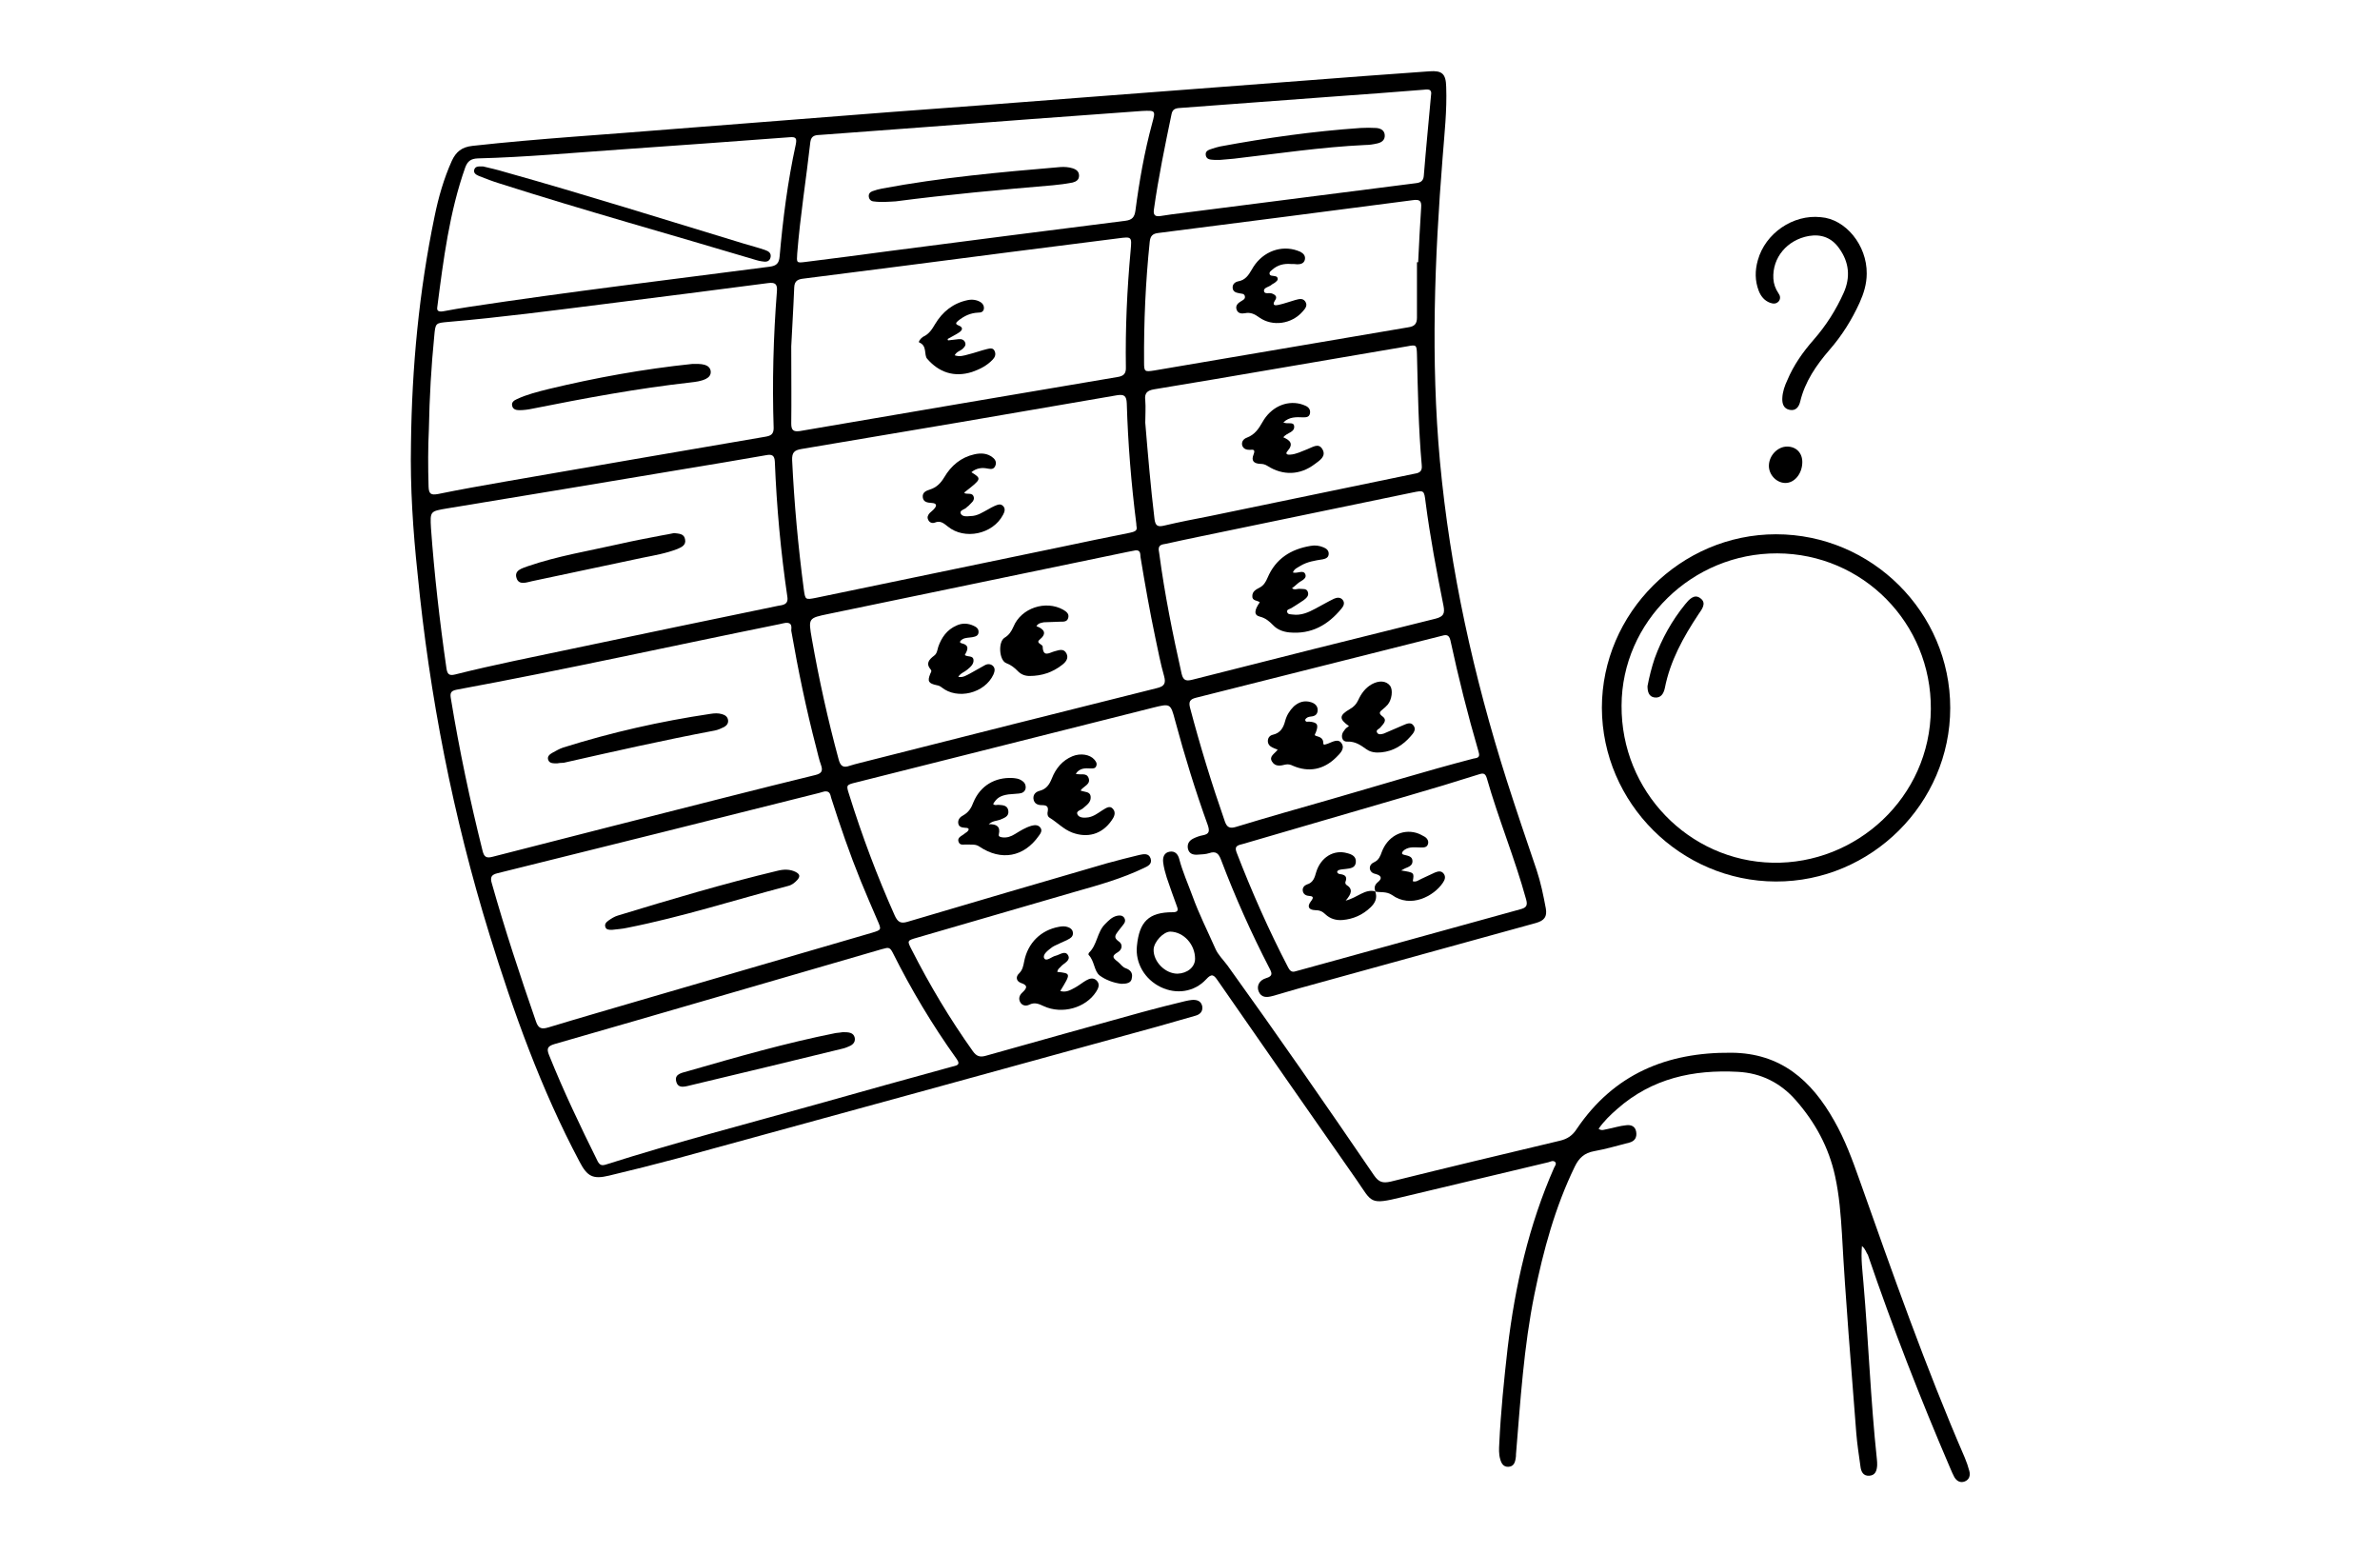
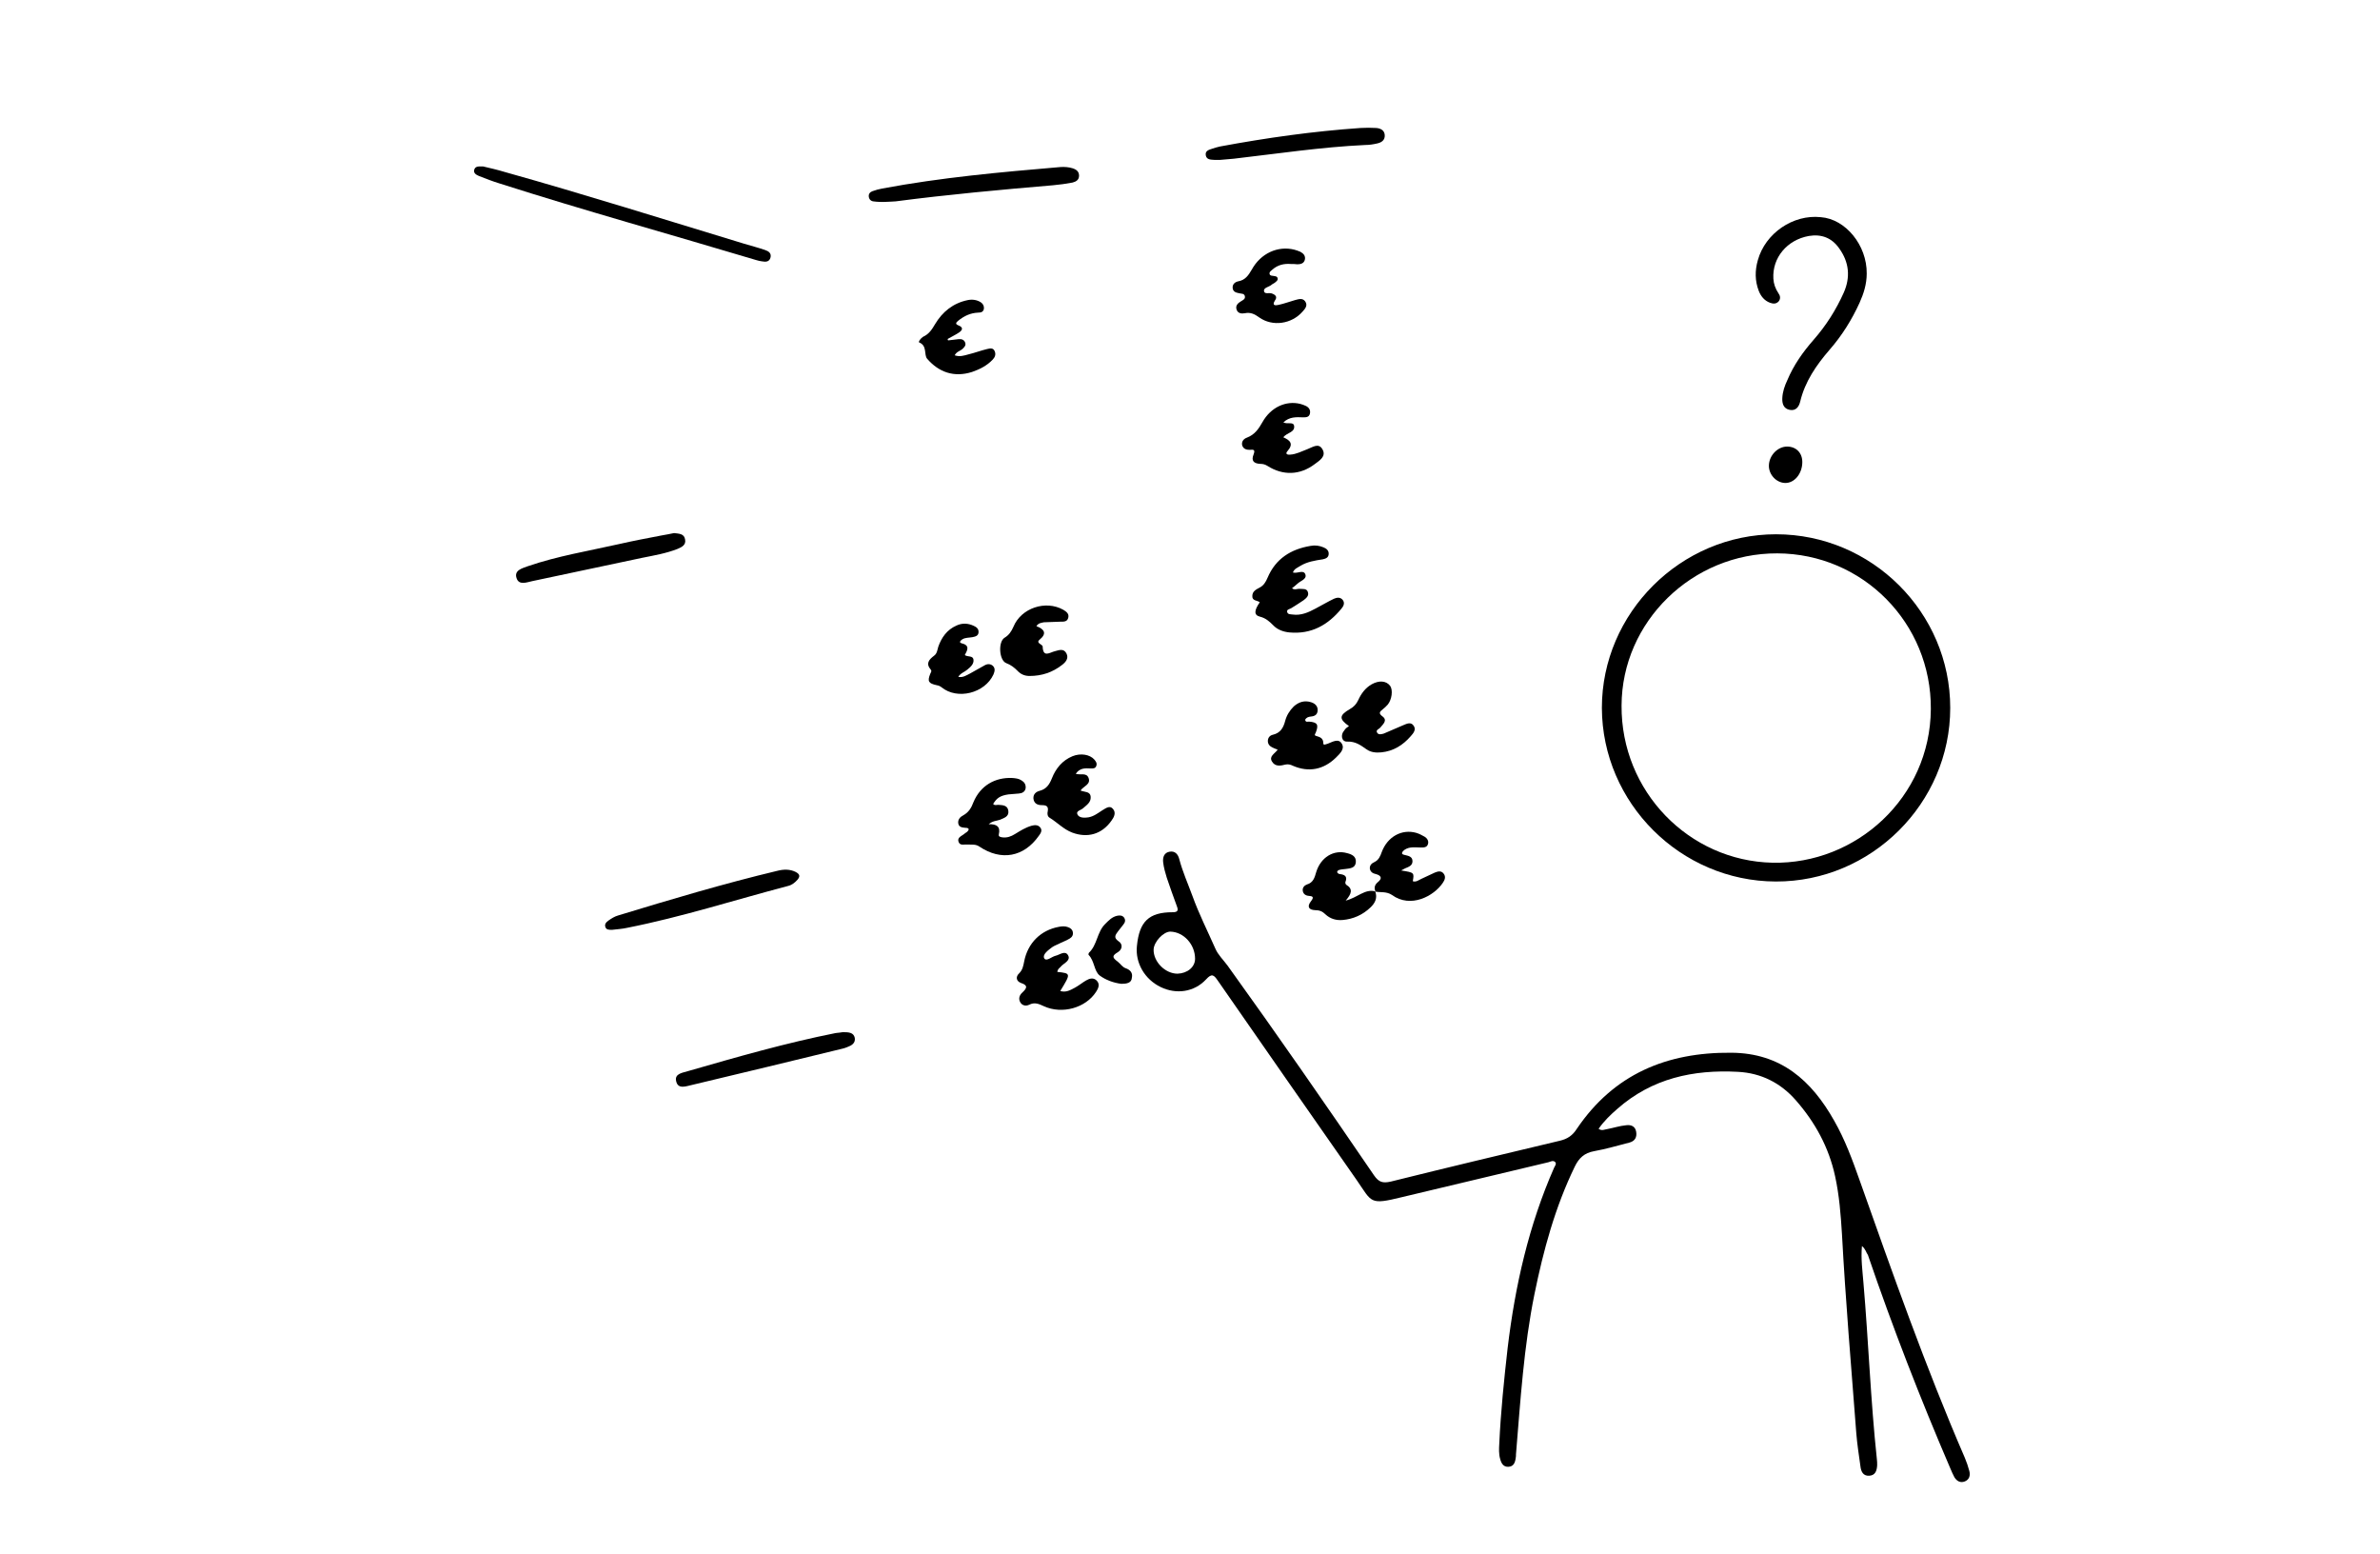
<svg xmlns="http://www.w3.org/2000/svg" id="Calque_1" x="0px" y="0px" viewBox="0 0 798 521" style="enable-background:new 0 0 798 521;" xml:space="preserve">
  <g>
-     <path d="M137.8,148.7c0.3-25.6,2.7-51,7.9-76.1c1.3-6.4,3.1-12.7,5.8-18.7c1.4-3,3.3-4.6,6.9-5c22.6-2.5,45.3-3.8,68-5.7 c23.9-1.9,47.8-3.7,71.7-5.6c21.6-1.6,43.1-3.2,64.7-4.9c24.5-1.9,49-3.7,73.5-5.6c14.3-1.1,28.7-2.2,43-3.2 c4.2-0.3,5.5,0.8,5.6,5.2c0.3,7.9-0.6,15.8-1.2,23.7c-2.7,33.9-4,67.9-0.9,101.8c3.4,36.5,11.3,72.1,22.4,107c3.2,10,6.6,20,10,30 c1.4,4.2,2.3,8.6,3.1,12.9c0.5,2.8-0.5,4.1-3.3,4.9c-26.5,7.3-52.9,14.6-79.4,21.9c-3,0.8-6,1.8-9,2.6c-1.9,0.5-3.7,0.6-4.6-1.6 c-0.7-1.8,0.2-3.7,2.5-4.4c2.4-0.7,2-1.7,1.1-3.4c-6.1-11.8-11.5-23.9-16.2-36.3c-0.8-2.1-1.7-3-4-2.2c-1.2,0.4-2.6,0.4-3.9,0.5 c-1.5,0.1-2.8-0.3-3.2-2c-0.3-1.6,0.4-2.7,1.8-3.4c1-0.5,2.1-0.9,3.2-1.1c2.2-0.4,2.3-1.4,1.7-3.3c-4.2-11.6-7.8-23.3-11-35.2 c-1.5-5.7-1.6-5.7-7.3-4.3c-33.2,8.4-66.4,16.7-99.7,25.1c-3.3,0.8-3.3,0.9-2.3,4c4.3,13.8,9.4,27.4,15.3,40.6c1,2.2,2,2.8,4.3,2.1 c22.2-6.6,44.5-13.1,66.8-19.6c3.6-1,7.2-1.9,10.9-2.8c1.4-0.3,3.2-0.7,3.8,1.2c0.6,1.9-1,2.6-2.3,3.2c-7.3,3.5-15.1,5.7-22.9,7.9 c-17.7,5.1-35.3,10.3-53,15.4c-3.5,1-3.5,1-1.9,4.1c6,11.8,12.8,23.2,20.5,34c1.2,1.7,2.4,2.1,4.4,1.5c17.8-5,35.6-10,53.4-14.9 c4.4-1.2,8.9-2.3,13.4-3.4c0.8-0.2,1.5-0.3,2.3-0.4c1.6-0.1,3,0.3,3.4,2.1c0.3,1.8-0.8,2.8-2.3,3.2c-4.2,1.2-8.4,2.4-12.6,3.6 c-53.8,14.8-107.6,29.6-161.4,44.3c-7.5,2-15,3.9-22.6,5.7c-5.4,1.3-7.3,0.3-9.9-4.7c-12.9-24.3-22.1-50-30.2-76.2 c-12.2-39.5-20.1-79.9-24.1-121C138.5,178.1,137.5,163.4,137.8,148.7z M263.4,208.8c-0.5,0.1-1.2,0.2-1.9,0.4 c-36.1,7.3-72.1,15.3-108.4,22c-2.2,0.4-2.2,1.4-1.9,3.1c2.8,17.1,6.4,34.1,10.6,50.9c0.5,2,1.2,2.6,3.4,2 c26.2-6.7,52.3-13.4,78.5-20c9.9-2.5,19.8-5,29.7-7.4c2-0.5,2.6-1.3,1.9-3.3c-0.7-1.9-1.1-3.9-1.6-5.8c-3.4-13-6.1-26.1-8.4-39.3 C265.4,210.1,265.6,208.6,263.4,208.8z M143.8,143.9c-0.3,6-0.3,12.6-0.1,19.3c0.1,2.5,0.9,2.8,3.2,2.4c7.3-1.5,14.7-2.8,22.1-4.1 c29.2-5.1,58.4-10.1,87.6-15.1c1.8-0.3,2.8-0.8,2.8-2.9c-0.5-15.3-0.1-30.7,1.1-45.9c0.2-2.5-0.7-3-3-2.7 c-18.2,2.4-36.5,4.7-54.7,7c-17.5,2.2-34.9,4.5-52.4,6c-4.4,0.4-4.4,0.3-4.8,4.8C144.6,122.8,144,133.1,143.8,143.9z M144.5,177 c1.1,15.2,2.9,31.2,5.2,47.1c0.3,1.9,0.9,2.5,2.9,2c13.1-3.3,26.4-5.9,39.6-8.7c22.9-4.8,45.7-9.6,68.6-14.3c1.6-0.3,3.6-0.3,3.2-3 c-2.2-15-3.6-30.1-4.2-45.3c-0.1-2.2-1-2.6-3-2.2c-9.3,1.6-18.5,3.2-27.8,4.7c-26.3,4.4-52.6,8.8-78.9,13.1 C144.2,171.4,144.2,171.3,144.5,177z M276.5,265.3c-0.5,0.1-1.1,0.3-1.8,0.5c-35.9,9-71.8,18-107.8,26.9c-2.2,0.5-2.6,1.4-2,3.4 c4.4,15.6,9.5,31,14.8,46.3c0.8,2.4,1.9,2.7,4.2,2c11.2-3.4,22.4-6.6,33.6-9.9c24.9-7.3,49.9-14.5,74.8-21.8c3.3-1,3.3-1,1.9-4.2 c-1.9-4.4-3.8-8.8-5.6-13.2c-3.7-9.1-6.9-18.4-9.9-27.8C278.4,266.4,278.3,265.1,276.5,265.3z M265.3,116.1c0,10.7,0.1,18.3,0,25.9 c0,2.2,0.7,2.8,2.9,2.5c35.5-6.1,71-12.1,106.4-18.1c2.1-0.3,3-1.1,2.9-3.3c-0.2-13.1,0.4-26.1,1.6-39.2c0.4-4.6,0.4-4.6-4.2-4 C351,82.9,327,86,303.1,89.1c-11.2,1.4-22.5,2.9-33.7,4.3c-1.8,0.2-3,0.7-3.1,2.9C266,103.9,265.5,111.6,265.3,116.1z M381.1,176.7 c-0.1-0.6-0.1-0.9-0.1-1.1c-1.7-13.4-2.8-26.9-3.2-40.4c-0.1-2.5-0.9-3.1-3.3-2.7c-35.2,6.1-70.4,12.1-105.7,18 c-2.5,0.4-3.3,1.2-3.2,3.8c0.7,14.5,2,28.8,3.9,43.2c0.5,3.6,0.5,3.6,4.1,2.9c27.5-5.7,54.9-11.4,82.4-17.1 c7.6-1.6,15.2-3.2,22.8-4.7C380,178.3,381.4,178.1,381.1,176.7z M297.2,317.8c-0.5,0.1-1.1,0.3-1.6,0.4 c-36.6,10.6-73.1,21.3-109.7,31.8c-2.3,0.7-2.7,1.5-1.8,3.7c4.9,12.2,10.5,23.9,16.3,35.6c0.7,1.3,1.4,1.5,2.7,1.1 c23.6-7.5,47.5-13.7,71.4-20.4c14.8-4.2,29.7-8.3,44.6-12.4c1.3-0.4,3.3-0.4,1.6-2.7c-8.1-11.3-15.2-23.2-21.4-35.6 C298.8,318.4,298.4,317.6,297.2,317.8z M380.7,184.5c-0.9,0.2-1.7,0.3-2.6,0.5c-33.4,6.9-66.9,13.9-100.3,20.8 c-6.8,1.4-6.8,1.4-5.6,8.3c2.4,13.7,5.4,27.2,9,40.5c0.6,2.2,1.5,2.9,3.7,2.1c2.2-0.7,4.6-1.2,6.8-1.8c32-8.1,64-16.2,96.1-24.2 c2.6-0.6,3.2-1.6,2.5-4.1c-1.2-4.2-2-8.5-2.9-12.7c-1.9-9-3.5-18.1-5-27.2C382.3,185.8,382.5,184.3,380.7,184.5z M146.6,103.1 c-0.2,1.3,0.8,1.5,2.3,1.2c2.7-0.5,5.5-1,8.2-1.4c33.6-5.1,67.3-9.1,101-13.5c2.2-0.3,3.1-1.1,3.3-3.4c1.1-12.6,2.7-25.1,5.4-37.5 c0.4-2,0.2-2.7-2-2.5c-18.9,1.4-37.7,2.8-56.6,4.1c-16,1.1-32,2.6-48,3c-2.3,0.1-3.4,0.9-4.2,3C150.7,71.1,148.7,86.8,146.6,103.1z M382.9,37.2c-24.7,1.8-49.4,3.6-74,5.5c-11.2,0.8-22.4,1.7-33.6,2.5c-1.6,0.1-3.3,0-3.6,2.4c-1.4,12.5-3.4,24.8-4.4,37.4 c-0.2,3.1-0.3,3.2,2.8,2.8c9.5-1.2,19-2.4,28.5-3.7c26.3-3.4,52.5-6.8,78.8-10.1c2.3-0.3,3-1.3,3.3-3.4c1.3-9.9,3-19.6,5.6-29.2 C387.5,37,387.5,37,382.9,37.2z M384,141.7c0.9,10.8,1.8,21.5,3.1,32.3c0.3,2.3,1.1,2.7,3.2,2.2c5.1-1.2,10.2-2.2,15.4-3.2 c22.7-4.7,45.4-9.4,68.1-14.1c1.7-0.3,3.2-0.5,2.9-3c-1.1-12.3-1.3-24.7-1.6-37.1c-0.1-3.2-0.2-3.3-3.3-2.7 c-15,2.6-30.1,5.1-45.1,7.7c-13.2,2.3-26.5,4.5-39.7,6.7c-2.4,0.4-3.3,1.3-3,3.7C384.2,136.6,384,139.2,384,141.7z M475.1,87.9 c0.1,0,0.3,0,0.4,0c0.3-6.1,0.6-12.2,1-18.3c0.2-2.4-0.6-2.8-2.8-2.5c-28.4,3.7-56.9,7.4-85.3,11c-1.9,0.2-2.7,1-2.9,2.9 c-1.4,13.5-2,26.9-1.9,40.5c0,3.1,0.2,3.2,3.4,2.7c28.4-4.8,56.9-9.7,85.3-14.5c2-0.3,2.8-1.2,2.8-3.2 C475.1,100.3,475.1,94.1,475.1,87.9z M388.5,184.3c0.1,0.4,0.1,0.9,0.2,1.3c1.8,13.6,4.5,26.9,7.5,40.3c0.6,2.5,1.8,2.4,3.8,1.9 c27.1-6.9,54.2-13.7,81.3-20.4c2.7-0.7,3.2-1.7,2.7-4.3c-2.3-11.5-4.5-23.1-6-34.7c-0.5-4.1-0.5-4.1-4.4-3.3 c-20,4.1-39.9,8.3-59.9,12.4c-7.6,1.6-15.2,3.1-22.8,4.8C389.9,182.5,388.4,182.5,388.5,184.3z M434,325.7c0.5-0.1,1-0.3,1.5-0.4 c24.8-6.8,49.6-13.7,74.3-20.5c1.9-0.5,2.5-1.2,1.9-3.3c-3.8-13.8-9.3-27-13.2-40.7c-0.5-1.6-1.2-1.7-2.7-1.2 c-7.9,2.5-15.8,4.9-23.8,7.2c-18.4,5.4-36.8,10.7-55.2,16.1c-1.4,0.4-3.1,0.5-2.2,2.8c5.1,13.2,10.8,26.1,17.3,38.6 C432.4,325.2,432.9,325.9,434,325.7z M495.9,252.6c-0.1-0.3-0.1-0.5-0.2-0.8c-3.6-12.3-6.7-24.7-9.4-37.2c-0.5-2.1-1.7-1.8-3.1-1.4 c-27.4,6.9-54.8,13.8-82.2,20.7c-2,0.5-2.5,1.3-2,3.3c3.4,12.9,7.3,25.6,11.7,38.2c0.7,2,1.7,2.4,3.7,1.8 c10.5-3.2,21.1-6.2,31.6-9.2c16-4.6,31.9-9.5,48-13.7C495,254.1,496.2,254.1,495.9,252.6z M479.8,32.1c0.5-2.6-1.3-2.1-2.7-2 c-10.2,0.8-20.3,1.6-30.5,2.3c-17,1.3-34.1,2.5-51.1,3.8c-1.5,0.1-2.4,0.5-2.7,2.1c-2.2,10.6-4.4,21.2-5.9,31.9 c-0.3,2,0.5,2.5,2.3,2.2c2.4-0.4,4.8-0.7,7.3-1c26.1-3.3,52.2-6.7,78.3-10c1.7-0.2,2.5-0.9,2.6-2.6C478.1,50,479,41,479.8,32.1z" />
    <path d="M624.3,417.7c-0.4,4.4,0.2,8.4,0.5,12.3c1.7,19.7,2.4,39.5,4.5,59.1c0.1,0.7,0.1,1.4,0.1,2.1c-0.1,1.8-0.6,3.4-2.7,3.5 c-2,0.1-2.7-1.4-2.9-3.1c-0.5-3.7-1.1-7.4-1.4-11.2c-1.7-22.2-3.6-44.5-4.8-66.7c-0.4-6.5-0.9-13-2.3-19.4 c-2.1-9.7-6.7-18.1-13.2-25.5c-5.1-5.8-11.6-9.1-19.4-9.5c-15-0.8-28.8,2.2-40.4,12.4c-2.3,2-4.5,4.1-6.3,6.7 c1.1,0.8,2,0.2,2.9,0.1c2.1-0.4,4.2-1.1,6.4-1.3c1.5-0.2,3,0.3,3.3,2.2c0.3,1.8-0.4,3.1-2.2,3.6c-4,1-7.9,2.2-11.9,2.9 c-3.3,0.6-5.1,2.3-6.5,5.2c-6.6,13.6-10.5,28-13.5,42.7c-3.6,17.7-4.7,35.7-6.2,53.7c0,0.4,0,0.9-0.1,1.3c-0.2,1.5-0.7,2.8-2.4,2.9 c-1.7,0.1-2.4-1.1-2.8-2.6c-0.5-1.7-0.4-3.5-0.3-5.2c0.5-10.7,1.6-21.4,2.8-32c2.5-20.9,7.1-41.2,15.6-60.5 c0.3-0.6,0.9-1.3,0.3-1.9c-0.7-0.6-1.5-0.1-2.2,0.1c-16.4,3.9-32.7,7.8-49.1,11.7c-11,2.7-10,1.8-15.2-5.7 c-15.6-22.3-31.1-44.6-46.6-66.9c-1.3-1.9-2-2.5-3.9-0.4c-4,4.3-10,5.1-15.2,2.6c-5.4-2.6-8.6-8.1-8-13.8c0.8-8.2,4-11.3,12-11.3 c1.8,0,1.9-0.7,1.4-2c-1.2-3.2-2.3-6.4-3.4-9.6c-0.5-1.6-1-3.4-1.2-5.1c-0.2-1.7,0.3-3.3,2.2-3.6c1.8-0.3,2.8,0.9,3.2,2.5 c1.1,4.2,2.9,8.2,4.4,12.3c2.2,6.1,5.1,11.8,7.7,17.7c0.9,2.1,2.7,3.8,4.1,5.7c16.7,23.2,33,46.7,49.1,70.3 c1.6,2.3,2.9,2.7,5.6,2.1c18.9-4.7,37.8-9.2,56.7-13.7c2.6-0.6,4.3-1.8,5.7-4c12.4-18.3,30.1-25.7,51.8-25.5 c16.6,0.1,26.9,9.3,34.5,22.8c3.6,6.3,6.1,13.1,8.5,19.9c11.1,31.3,22.1,62.6,35.3,93.1c0.6,1.4,1.1,2.9,1.5,4.4 c0.4,1.5,0,2.9-1.5,3.5c-1.5,0.6-2.7-0.1-3.5-1.4c-0.5-0.9-0.9-1.9-1.3-2.8c-10.1-23.5-19.4-47.4-27.7-71.7 C625.7,419.9,625.6,418.8,624.3,417.7z M400.7,321.4c0-4.8-3.8-9-8.3-9.1c-2.3,0-5.5,3.4-5.6,6c-0.1,4.1,3.9,8.1,8,8.1 C398.1,326.3,400.7,324.2,400.7,321.4z" />
    <path d="M595.5,179.1c32.1,0,58.4,26.2,58.4,58.2c0,32-26.5,58.3-58.5,58.2c-31.9-0.1-58.2-26.3-58.3-58.2 C537.1,205.5,563.5,179.1,595.5,179.1z M595.9,185.5c-28.5-0.1-52.1,22.9-52.2,51c-0.2,28.8,22.6,52.1,50.6,52.7 c28,0.6,52.9-21.8,53.1-51.5C647.6,208.9,624.6,185.6,595.9,185.5z" />
    <path d="M625.9,91.7c0,3.5-1,6.7-2.4,9.8c-2.6,5.7-5.9,11-10.1,15.8c-4.4,5.1-8.2,10.6-9.8,17.3c-0.4,1.7-1.4,3.2-3.5,2.8 c-2.1-0.4-2.6-2.1-2.5-4c0.1-2.1,0.8-4.1,1.7-6c2.1-5,5.2-9.4,8.8-13.5c4.2-4.8,7.5-10,10.1-15.8c2.3-5.2,1.8-10.2-1.5-14.8 c-2.5-3.6-6-4.9-10.2-4.2c-7.3,1.3-12.3,7.3-11.9,14.3c0.1,1.8,0.7,3.4,1.7,4.9c0.6,0.8,0.8,1.8,0.1,2.7c-0.8,0.9-1.8,0.9-2.9,0.5 c-1.9-0.7-3.1-2.2-3.8-4c-1.3-3.4-1.3-6.8-0.3-10.3c2.5-9,11.8-15.4,21.1-14.4C618.8,73.4,626,82.2,625.9,91.7z" />
    <path d="M354.5,325.8c4.6,0.5,4.6,0.5,1,6.4c1.9,0.6,3.4-0.3,4.9-1.1c1.3-0.7,2.5-1.7,3.7-2.4c1.2-0.7,2.5-1.1,3.6,0 c1.2,1.2,0.6,2.6-0.2,3.8c-3.5,5.4-11.4,7.6-17.5,4.8c-1.7-0.8-3.1-1.4-4.9-0.5c-1,0.5-2.3,0.4-3-0.8c-0.7-1.2-0.3-2.4,0.7-3.3 c1.5-1.4,2-2.4-0.5-3.2c-1.6-0.6-1.8-2.1-0.6-3.2c1.2-1.2,1.4-2.5,1.7-4c1.2-6.2,5.6-10.5,11.6-11.6c1-0.2,2.1-0.3,3.1,0.1 c0.8,0.3,1.4,0.7,1.6,1.6c0.2,1-0.2,1.7-1,2.2c-1,0.6-2,1-3.1,1.5c-0.9,0.5-1.9,0.8-2.8,1.4c-1.3,1-3.3,2.4-2.7,3.7 c0.7,1.3,2.5-0.5,3.8-0.8c1.4-0.3,3.2-1.9,4.2-0.2c1,1.7-1.2,2.6-2.2,3.6C355.5,324.4,354.7,324.6,354.5,325.8z" />
    <path d="M360.7,259.4c1.6,0.5,3.6-0.5,4.3,1.4c0.8,2.2-1.7,2.7-2.7,4.2c1.4,0.6,3.3,0.2,3.4,2.2c0.1,1.8-1.4,2.7-2.5,3.7 c-0.7,0.7-2.6,0.9-1.9,2.2c0.6,1.1,2.3,1.1,3.6,0.9c1.8-0.3,3.2-1.4,4.6-2.3c1.2-0.7,2.6-1.9,3.7-0.5c1.1,1.3,0.3,2.8-0.6,4 c-3.2,4.5-8,5.8-13.1,3.9c-2.9-1.1-5-3.4-7.6-5c-0.7-0.4-0.8-1.4-0.6-2.1c0.3-1.7-0.4-2.1-2-2.1c-1.4,0-2.6-0.5-2.8-2.2 c-0.1-1.5,0.9-2.3,2.1-2.6c2.3-0.6,3.3-2.2,4.1-4.2c1.3-3.3,3.5-6,6.9-7.4c2.7-1.1,5.8-0.6,7.3,1.1c0.5,0.6,1,1.2,0.7,2.1 c-0.3,1-1.2,0.9-1.9,0.9C363.9,257.5,362,257.4,360.7,259.4z" />
    <path d="M333,269.5c0.5,0.6,1.1,0.3,1.7,0.3c1.5,0.1,3.2,0.1,3.4,2.1c0.2,1.9-1.5,2.3-2.8,2.9c-1.1,0.4-2.4,0.3-3.8,1.5 c2.7-0.1,4,0.8,3.4,3.4c-0.2,0.8,0.6,0.9,1.2,1c1.6,0.2,2.9-0.3,4.2-1.1c1.8-1.1,3.5-2.2,5.6-2.8c1.1-0.3,2.2-0.3,2.9,0.6 c0.8,1,0.1,2-0.5,2.8c-5,7.1-12.6,8.5-19.9,3.6c-1.3-0.9-2.6-0.6-4-0.7c-1.1-0.1-2.5,0.5-3-0.9c-0.5-1.4,0.9-1.9,1.7-2.5 c0.3-0.3,0.7-0.5,1.1-0.8c0.9-0.8,0.8-1.4-0.5-1.4c-1.1-0.1-2.2-0.2-2.4-1.5c-0.2-1.3,0.7-2.2,1.7-2.7c1.8-1,2.7-2.5,3.4-4.4 c2.3-5.5,7.2-8.4,13.1-8.1c1.1,0.1,2.1,0.2,3,0.8c1,0.6,1.5,1.4,1.4,2.6c-0.2,1.2-1.1,1.7-2.2,1.8c-1.2,0.1-2.4,0.2-3.6,0.3 C335.4,266.7,334.2,267.5,333,269.5z" />
    <path d="M376,329.8c-2.6-0.3-5.3-1.3-7.3-2.8c-1.9-1.5-1.7-4.9-3.7-6.9c-0.1-0.1,0-0.6,0.1-0.7c2.8-2.6,2.7-6.9,5.4-9.6 c1.2-1.2,2.3-2.4,4-2.8c0.9-0.2,1.8-0.2,2.4,0.6c0.6,0.9,0.3,1.7-0.3,2.4c-0.6,0.8-1.2,1.5-1.8,2.3c-0.8,1.1-1.5,2,0.2,3.2 c1.6,1,1.3,2.8-0.2,3.7c-2.2,1.3-1.7,1.9,0,3.2c0.9,0.7,1.5,1.8,2.7,2.2c1.4,0.5,2.4,1.5,2,3.2C379.4,329.5,377.8,329.8,376,329.8z " />
    <path d="M604.3,155.1c-0.1,3.8-2.7,6.9-5.8,6.8c-3-0.1-5.5-2.9-5.4-5.9c0.1-3.4,3-6.3,6.1-6.3C602.3,149.7,604.4,151.9,604.3,155.1 z" />
-     <path d="M186.8,255.9c-1.4,0-2.6,0-3-1.2c-0.4-1.2,0.6-1.9,1.5-2.4c1.1-0.6,2.3-1.3,3.5-1.7c16.2-5.1,32.6-8.8,49.4-11.3 c1.3-0.2,2.6-0.3,3.9,0.1c1,0.3,1.8,0.8,2,1.9c0.2,1.1-0.4,1.9-1.3,2.4c-1,0.5-2.1,1-3.2,1.2c-17,3.2-33.8,7-50.6,10.8 C188.1,255.7,187.3,255.8,186.8,255.9z" />
-     <path d="M232.1,122c1.4,0,2.8-0.1,4.2,0.3c1,0.3,1.9,1,2,2.2c0.1,1.2-0.6,2-1.6,2.5c-1.6,0.8-3.4,1-5.1,1.2 c-17.9,2-35.5,5.3-53.1,8.8c-1.4,0.3-2.9,0.5-4.4,0.5c-1.1,0-2.2-0.3-2.4-1.6c-0.2-1.1,0.7-1.7,1.6-2.1c3.4-1.6,7.1-2.5,10.7-3.4 C199.8,126.6,215.8,123.7,232.1,122z" />
    <path d="M226,178.7c1.7,0.2,3.4,0.2,3.7,2.1c0.4,1.9-1.1,2.6-2.5,3.2c-3.8,1.5-7.9,2.2-11.9,3c-12.3,2.6-24.6,5.2-36.8,7.8 c-1.9,0.4-4.5,1.5-5.3-1c-0.9-2.7,2-3.3,3.8-4c9.9-3.4,20.3-5.1,30.5-7.4c4.8-1.1,9.6-2,14.3-2.9C223.3,179.2,224.8,179,226,178.7z " />
    <path d="M205.2,311.7c-1,0-1.9,0-2.2-0.9c-0.4-1,0.3-1.7,1-2.2c1-0.7,2.1-1.4,3.2-1.7c17.7-5.4,35.5-10.7,53.5-15 c2-0.5,4.1-0.6,6.1,0.4c1.3,0.7,1.6,1.4,0.6,2.6c-0.9,1-1.9,1.8-3.2,2.1c-17.9,4.7-35.6,10.4-53.8,14 C208.7,311.4,206.8,311.5,205.2,311.7z" />
    <path d="M317.9,114.1c1.2-0.1,2.3-0.3,3.5-0.4c0.9-0.1,1.8,0.1,2.2,1.1c0.4,1-0.3,1.6-0.9,2.2c-0.8,0.7-1.9,0.8-2.6,2.1 c1.7,0.6,3.1,0.1,4.6-0.3c2.1-0.5,4.2-1.3,6.3-1.8c0.9-0.2,2-0.5,2.5,0.7c0.5,1.1,0.1,2.1-0.7,2.9c-1.9,2-4.3,3.2-6.9,4.1 c-6,1.9-11.1,0.1-15-4.4c-1.2-1.3,0.1-4.4-2.7-5.5c-0.4-0.2,0.6-1.5,1.3-1.9c2-0.9,3-2.5,4-4.2c2.5-4.2,6.1-7.1,11-8.1 c1.5-0.3,3-0.1,4.3,0.7c0.8,0.5,1.2,1.3,1.1,2.2c-0.2,1.1-1,1.3-1.9,1.3c-2.6,0.1-4.7,1.1-6.7,2.7c-0.7,0.6-1.2,1.1,0.1,1.6 c1.8,0.7,1.2,1.7,0.1,2.4c-1.2,0.8-2.5,1.4-3.7,2.1C317.7,113.9,317.8,114,317.9,114.1z" />
-     <path d="M325.7,158.3c3.5,2.2,3.5,2.2-2.4,6.8c0.1,0.1,0.2,0.3,0.3,0.3c1,0.3,2.5-0.3,2.9,1.2c0.3,1.3-0.9,2-1.6,2.8 c-0.2,0.3-0.6,0.4-0.8,0.7c-0.6,0.7-2.4,0.9-2,2c0.5,1.2,2.1,1,3.3,0.9c2.3,0,4.1-1.3,6-2.3c0.7-0.4,1.4-0.8,2.1-1.1 c1-0.4,2-0.9,2.9,0.1c0.8,0.9,0.4,2-0.1,2.9c-3.4,6.5-12.9,8.5-18.5,3.9c-1.4-1.1-2.5-2.1-4.4-1.3c-0.8,0.3-1.8,0-2.2-1 c-0.4-0.8-0.1-1.5,0.5-2.2c0.5-0.5,1.1-0.9,1.5-1.4c1-1.1,0.9-1.9-0.8-2c-1.3-0.1-2.8-0.2-3-1.9c-0.2-1.7,1.2-2.2,2.4-2.6 c2.2-0.7,3.6-2.1,4.8-4.1c2.3-3.9,5.6-6.7,10.1-7.7c2.2-0.5,4.4-0.4,6.2,1.1c0.9,0.7,1.3,1.7,0.8,2.8c-0.5,1.1-1.3,1.1-2.4,0.9 C329.4,156.7,327.5,156.8,325.7,158.3z" />
    <path d="M282.6,346c2,0,3.6,0.1,4,1.9c0.3,1.8-1.1,2.6-2.5,3.1c-0.5,0.2-1,0.4-1.5,0.5c-16.9,4.1-33.7,8.2-50.6,12.2 c-1.9,0.4-4.7,1.6-5.3-1.3c-0.6-2.6,2.4-2.8,4.2-3.4c16.3-4.7,32.7-9.4,49.3-12.7C281.1,346.2,282.1,346.1,282.6,346z" />
    <path d="M347.5,209.9c2.6,1,3.7,2.4,1,4.6c-0.5,0.4-0.5,0.8,0,1.2c0.4,0.3,1.1,0.7,1.1,1c0.1,3.9,2.4,2,4.1,1.6 c1.5-0.4,3-1,3.9,0.8c0.8,1.6-0.3,2.9-1.5,3.8c-3.2,2.5-6.8,3.7-10.9,3.7c-1.5,0-2.9-0.5-4-1.7c-1.1-1.1-2.2-2-3.8-2.6 c-2.4-0.9-2.8-7.1-0.6-8.5c1.5-0.9,2.3-2.1,3-3.7c2.6-6.3,10.8-9,16.7-5.7c1,0.6,2,1.3,1.7,2.6c-0.3,1.5-1.6,1.4-2.7,1.4 c-1.8,0.1-3.7,0.1-5.5,0.2C349.2,208.8,348.2,208.8,347.5,209.9z" />
    <path d="M323.5,219.6c1,0.7,2.7,0.1,2.9,1.5c0.2,1.5-1,2.5-2.1,3.4c-0.9,0.8-2.2,1.1-3,2.4c1.6,0.3,2.7-0.5,3.9-1.1 c1.7-0.9,3.3-1.9,5-2.8c0.9-0.5,1.9-0.5,2.7,0.2c0.9,0.9,0.6,1.9,0.2,2.9c-2.9,6.3-12.1,8.6-17.4,4.3c-0.5-0.4-1-0.6-1.6-0.7 c-2.8-0.6-3.2-1.3-2.2-3.8c0.2-0.5,0.6-0.9,0.2-1.4c-1.8-2.1-0.6-3.4,1.1-4.7c1-0.7,1.1-2,1.4-3c1.1-3.1,2.9-5.7,6.1-7.1 c1.9-0.9,3.9-0.8,5.8,0.1c0.9,0.4,1.7,1,1.6,2.2c-0.1,1.2-1.1,1.4-2.1,1.6c-1.1,0.2-2.3,0.1-3.3,0.7c-0.5,0.3-1.3,1-0.4,1.3 C325.3,216.3,324.4,217.9,323.5,219.6z" />
    <path d="M162,55.8c2.1,0.5,4.8,1.1,7.4,1.9c26.8,7.5,53.4,15.9,80.1,24c2.3,0.7,4.7,1.3,7,2.1c1.2,0.4,2.3,1.1,1.8,2.7 c-0.5,1.4-1.7,1.3-2.9,1.1c-0.6-0.1-1.2-0.2-1.8-0.4c-28.7-8.6-57.6-16.6-86.1-25.7c-2.3-0.7-4.6-1.6-6.9-2.5 c-0.9-0.4-1.9-0.9-1.6-2.1C159.4,55.6,160.6,55.8,162,55.8z" />
    <path d="M296.3,67.7c-0.7,0-2.1,0-3.5-0.2c-0.8-0.1-1.4-0.7-1.5-1.6c-0.1-0.9,0.4-1.5,1.2-1.8c1.1-0.4,2.2-0.7,3.3-0.9 c19.7-3.7,39.7-5.5,59.7-7.2c1.4-0.1,2.8,0,4.1,0.4c1.3,0.4,2.2,1.1,2.2,2.5c0,1.4-1,2-2.2,2.3c-2.1,0.4-4.3,0.7-6.5,0.9 c-17.6,1.5-35.2,3.1-52.8,5.4C299.2,67.6,298.1,67.6,296.3,67.7z" />
    <path d="M430.3,141.6c1.4,0.7,3.3-0.3,3.6,1.1c0.4,2.3-2.5,2.3-3.6,3.9c2.3,1,3.5,2.2,1.4,4.6c-1,1.1,0.2,1.3,0.9,1.2 c2-0.1,3.8-1.1,5.7-1.8c1.7-0.6,3.8-2.3,5.1,0c1.4,2.4-1,3.8-2.6,5c-4.9,3.7-10.6,3.9-15.8,0.6c-0.8-0.5-1.5-0.7-2.4-0.7 c-2.3-0.1-3.1-1.1-2.3-3.1c0.7-1.8-0.1-1.7-1.3-1.6c-1.1,0-2.1-0.3-2.5-1.5c-0.3-1.3,0.5-2.2,1.6-2.6c2.6-1,3.9-2.9,5.2-5.2 c2.8-5,7.9-7.3,12.7-6.1c0.7,0.2,1.3,0.4,1.9,0.7c1,0.5,1.6,1.4,1.3,2.6c-0.3,1.2-1.3,1.2-2.3,1.2 C434.6,139.8,432.3,139.7,430.3,141.6z" />
    <path d="M432.9,88.5c-2.4-0.2-4.5,0.3-6.3,1.9c-0.4,0.4-1.1,0.7-0.9,1.5c0.2,0.6,0.8,0.5,1.3,0.6c0.6,0.1,1.3,0.1,1.4,0.9 c0.1,0.7-0.6,1-1,1.4c-0.4,0.3-0.8,0.4-1.1,0.7c-0.8,0.7-2.6,0.9-2.5,2c0.1,1.3,1.8,0.5,2.7,0.9c1.1,0.4,1.9,1.1,1,2.3 c-1.2,1.9,0.3,1.7,1.2,1.5c1.9-0.4,3.7-1.1,5.5-1.6c1.2-0.3,2.5-0.8,3.4,0.4c1,1.4,0,2.5-0.9,3.5c-3.6,4.1-10,5.1-14.5,1.9 c-1.5-1.1-2.9-1.8-4.8-1.4c-1.1,0.2-2.4,0.1-2.8-1.3c-0.4-1.3,0.5-2.1,1.5-2.7c0.6-0.4,1.5-0.7,1.3-1.7c-0.2-1-1.2-0.8-1.9-1 c-1.1-0.2-2.1-0.5-2.2-1.8c-0.1-1.3,0.9-2,1.9-2.2c2.3-0.4,3.4-2,4.5-3.9c3-5.5,8.8-8.1,14.3-6.7c0.7,0.2,1.3,0.4,2,0.7 c1.1,0.6,1.8,1.4,1.5,2.7c-0.3,1.2-1.4,1.5-2.5,1.5C434.3,88.5,433.6,88.5,432.9,88.5z" />
    <path d="M433.5,191.9c1.5,0.5,3.6-1.1,4.2,0.7c0.5,1.6-1.7,2.1-2.7,3.1c-0.5,0.5-1.2,1-1.8,1.5c0.9,0.7,1.8,0.1,2.6,0.2 c1,0.1,2.3-0.2,2.7,1c0.5,1.3-0.5,2.1-1.4,2.8c-1.4,1-2.8,1.8-4.2,2.7c-0.5,0.3-1.6,0.4-1.3,1.3c0.2,0.8,1.1,0.7,1.8,0.8 c2.8,0.4,5.3-0.7,7.7-2c2.1-1.1,4.1-2.3,6.2-3.3c0.9-0.4,2.1-0.6,2.9,0.4c0.8,1,0.3,2.1-0.4,2.9c-4.5,5.5-10.1,8.7-17.5,8 c-2-0.2-4-0.9-5.4-2.4c-1.3-1.3-2.5-2.4-4.5-2.9c-2-0.5-1.9-2.1,0-4.8c-0.8-0.7-2.6-0.4-2.5-2.1c0-1.6,1.3-2.2,2.4-2.8 c1.4-0.7,2.1-1.9,2.7-3.3c2.7-6.4,7.8-9.6,14.4-10.7c1.5-0.3,3-0.1,4.4,0.5c1,0.4,1.8,1.1,1.7,2.3c-0.1,1.2-1.1,1.5-2,1.7 c-2.6,0.4-5.2,0.8-7.5,2.2C435.1,190.3,434,190.6,433.5,191.9z" />
    <path d="M461.2,298.9c-0.5-1.2-0.4-2.2,0.8-3.2c1.5-1.2,1.2-2.2-0.7-2.7c-1-0.2-1.8-0.7-2-1.8c-0.1-1.1,0.6-1.8,1.5-2.2 c1.5-0.7,2-2,2.5-3.4c1.9-5.1,6.7-7.8,11.6-6.4c1,0.3,1.9,0.8,2.8,1.3c0.8,0.5,1.4,1.4,1.1,2.4c-0.3,1.2-1.4,1.2-2.3,1.2 c-1.9,0-3.9-0.4-5.6,0.8c-0.3,0.2-0.7,0.6-0.8,1c-0.1,0.5,0.5,0.6,0.9,0.7c1.2,0.3,2.6,0.5,2.6,2.1c0,1.5-1.3,1.9-2.5,2.4 c-0.4,0.2-0.7,0.4-1.3,0.7c4.4,0.7,4.4,0.7,3.9,3.6c1.1,0.4,2-0.4,2.9-0.8c1.5-0.7,3-1.4,4.5-2.1c1-0.4,2.1-0.7,2.9,0.3 c0.9,1.1,0.4,2.2-0.2,3.1c-3,4.5-10.8,8.7-17.1,4.1C464.9,298.8,462.9,299.2,461.2,298.9L461.2,298.9z" />
    <path d="M461.1,298.8c0.8,2.2,0,3.9-1.6,5.4c-2.6,2.5-5.8,3.9-9.3,4.2c-2.2,0.2-4.2-0.4-5.8-1.9c-1-1-2-1.4-3.5-1.4 c-2.1-0.1-2.7-1.2-1.4-2.9c1.2-1.5,0.7-1.8-0.8-1.9c-1-0.1-1.8-0.7-1.9-1.8c-0.1-1,0.6-1.7,1.4-2c2.1-0.6,2.6-2.3,3.1-4.1 c1.5-5,5.9-7.7,10.4-6.4c1.6,0.4,3.1,1.1,2.9,3.1c-0.2,1.9-1.9,2-3.4,2.2c-0.7,0.1-1.4,0.1-2.1,0.3c-0.4,0.1-0.9,0.4-0.7,0.9 c0.1,0.2,0.5,0.5,0.8,0.5c1.6,0.2,2.7,0.7,1.9,2.7c-0.1,0.2,0.1,0.8,0.3,0.9c2.3,1.4,1.8,3-0.2,5.3 C455.2,300.9,457.6,297.9,461.1,298.8C461.2,298.9,461.1,298.8,461.1,298.8z" />
    <path d="M428.4,251.3c-0.8-0.3-1.3-0.5-1.7-0.7c-0.9-0.4-1.6-1.1-1.6-2.2c0-1.1,0.7-1.9,1.7-2.1c2.5-0.6,3.5-2.3,4.1-4.6 c0.5-1.9,1.5-3.5,2.9-4.9c1.7-1.5,3.6-2.1,5.8-1.4c1.3,0.4,2.3,1.3,2.2,2.8c-0.1,1.4-1,1.9-2.3,2c-0.8,0.1-1.5,0.3-1.9,1.1 c0.2,0.9,0.8,0.6,1.3,0.6c2.8,0.2,3.3,1,2.3,3.6c-0.2,0.5-0.7,1,0.1,1.2c1.3,0.4,2.4,0.7,2.4,2.5c0,0.8,1,0.2,1.5,0.1 c1.6-0.6,3.6-1.9,4.7,0c1.1,1.8-0.7,3.4-2,4.7c-4.1,4-9.1,5-14.4,2.7c-0.8-0.4-1.6-0.6-2.5-0.4c-1.6,0.4-3.4,0.8-4.5-1 C425.4,253.5,427.4,252.7,428.4,251.3z" />
    <path d="M452.3,243.4c-3.4-2.4-3.3-3.6,0.3-5.7c1.3-0.7,2.2-1.7,2.8-3c1-2.2,2.4-4.1,4.5-5.3c2.5-1.4,4.9-1.2,6.2,0.5 c1,1.4,0.6,4.6-0.8,6.3c-0.5,0.6-1.1,1.1-1.7,1.6c-1,0.8-1.5,1.3,0,2.4c1.7,1.3,0.1,2.6-0.8,3.7c-0.4,0.5-1.7,0.8-1,1.8 c0.5,0.7,1.5,0.4,2.2,0.2c2.2-0.9,4.3-1.9,6.5-2.8c1.2-0.5,2.6-1.2,3.5,0.2c0.9,1.3-0.1,2.5-1,3.5c-2.6,3-5.8,5-9.8,5.4 c-1.8,0.2-3.6,0-5-1c-2-1.4-3.7-2.7-6.5-2.6c-1.9,0.1-2.3-2.3-1-3.7C451.1,244.2,451.7,243.8,452.3,243.4z" />
    <path d="M409.1,53.6c-0.5,0-1.2,0-1.9,0c-1.2-0.1-2.6,0-2.9-1.5c-0.3-1.6,1.1-1.9,2.3-2.3c0.8-0.3,1.7-0.5,2.5-0.7 c15.6-2.9,31.2-5.1,47.1-6.2c1.7-0.1,3.5-0.1,5.2,0c1.4,0.1,2.8,0.7,2.9,2.4c0.1,1.7-1.1,2.5-2.6,2.8c-1.3,0.3-2.6,0.5-3.9,0.5 c-14.8,0.7-29.4,2.9-44.1,4.6C412.2,53.3,410.7,53.5,409.1,53.6z" />
-     <path d="M552.4,230c0.6-3.2,1.4-6.3,2.4-9.3c2.4-6.6,5.8-12.7,10.2-18.1c1.3-1.6,3.1-3.7,5.2-2c2.1,1.6,0.4,3.7-0.7,5.3 c-5.1,7.7-9.5,15.6-11.3,24.8c-0.4,1.8-1.3,3.4-3.5,3.1C552.8,233.5,552.4,231.8,552.4,230z" />
  </g>
</svg>